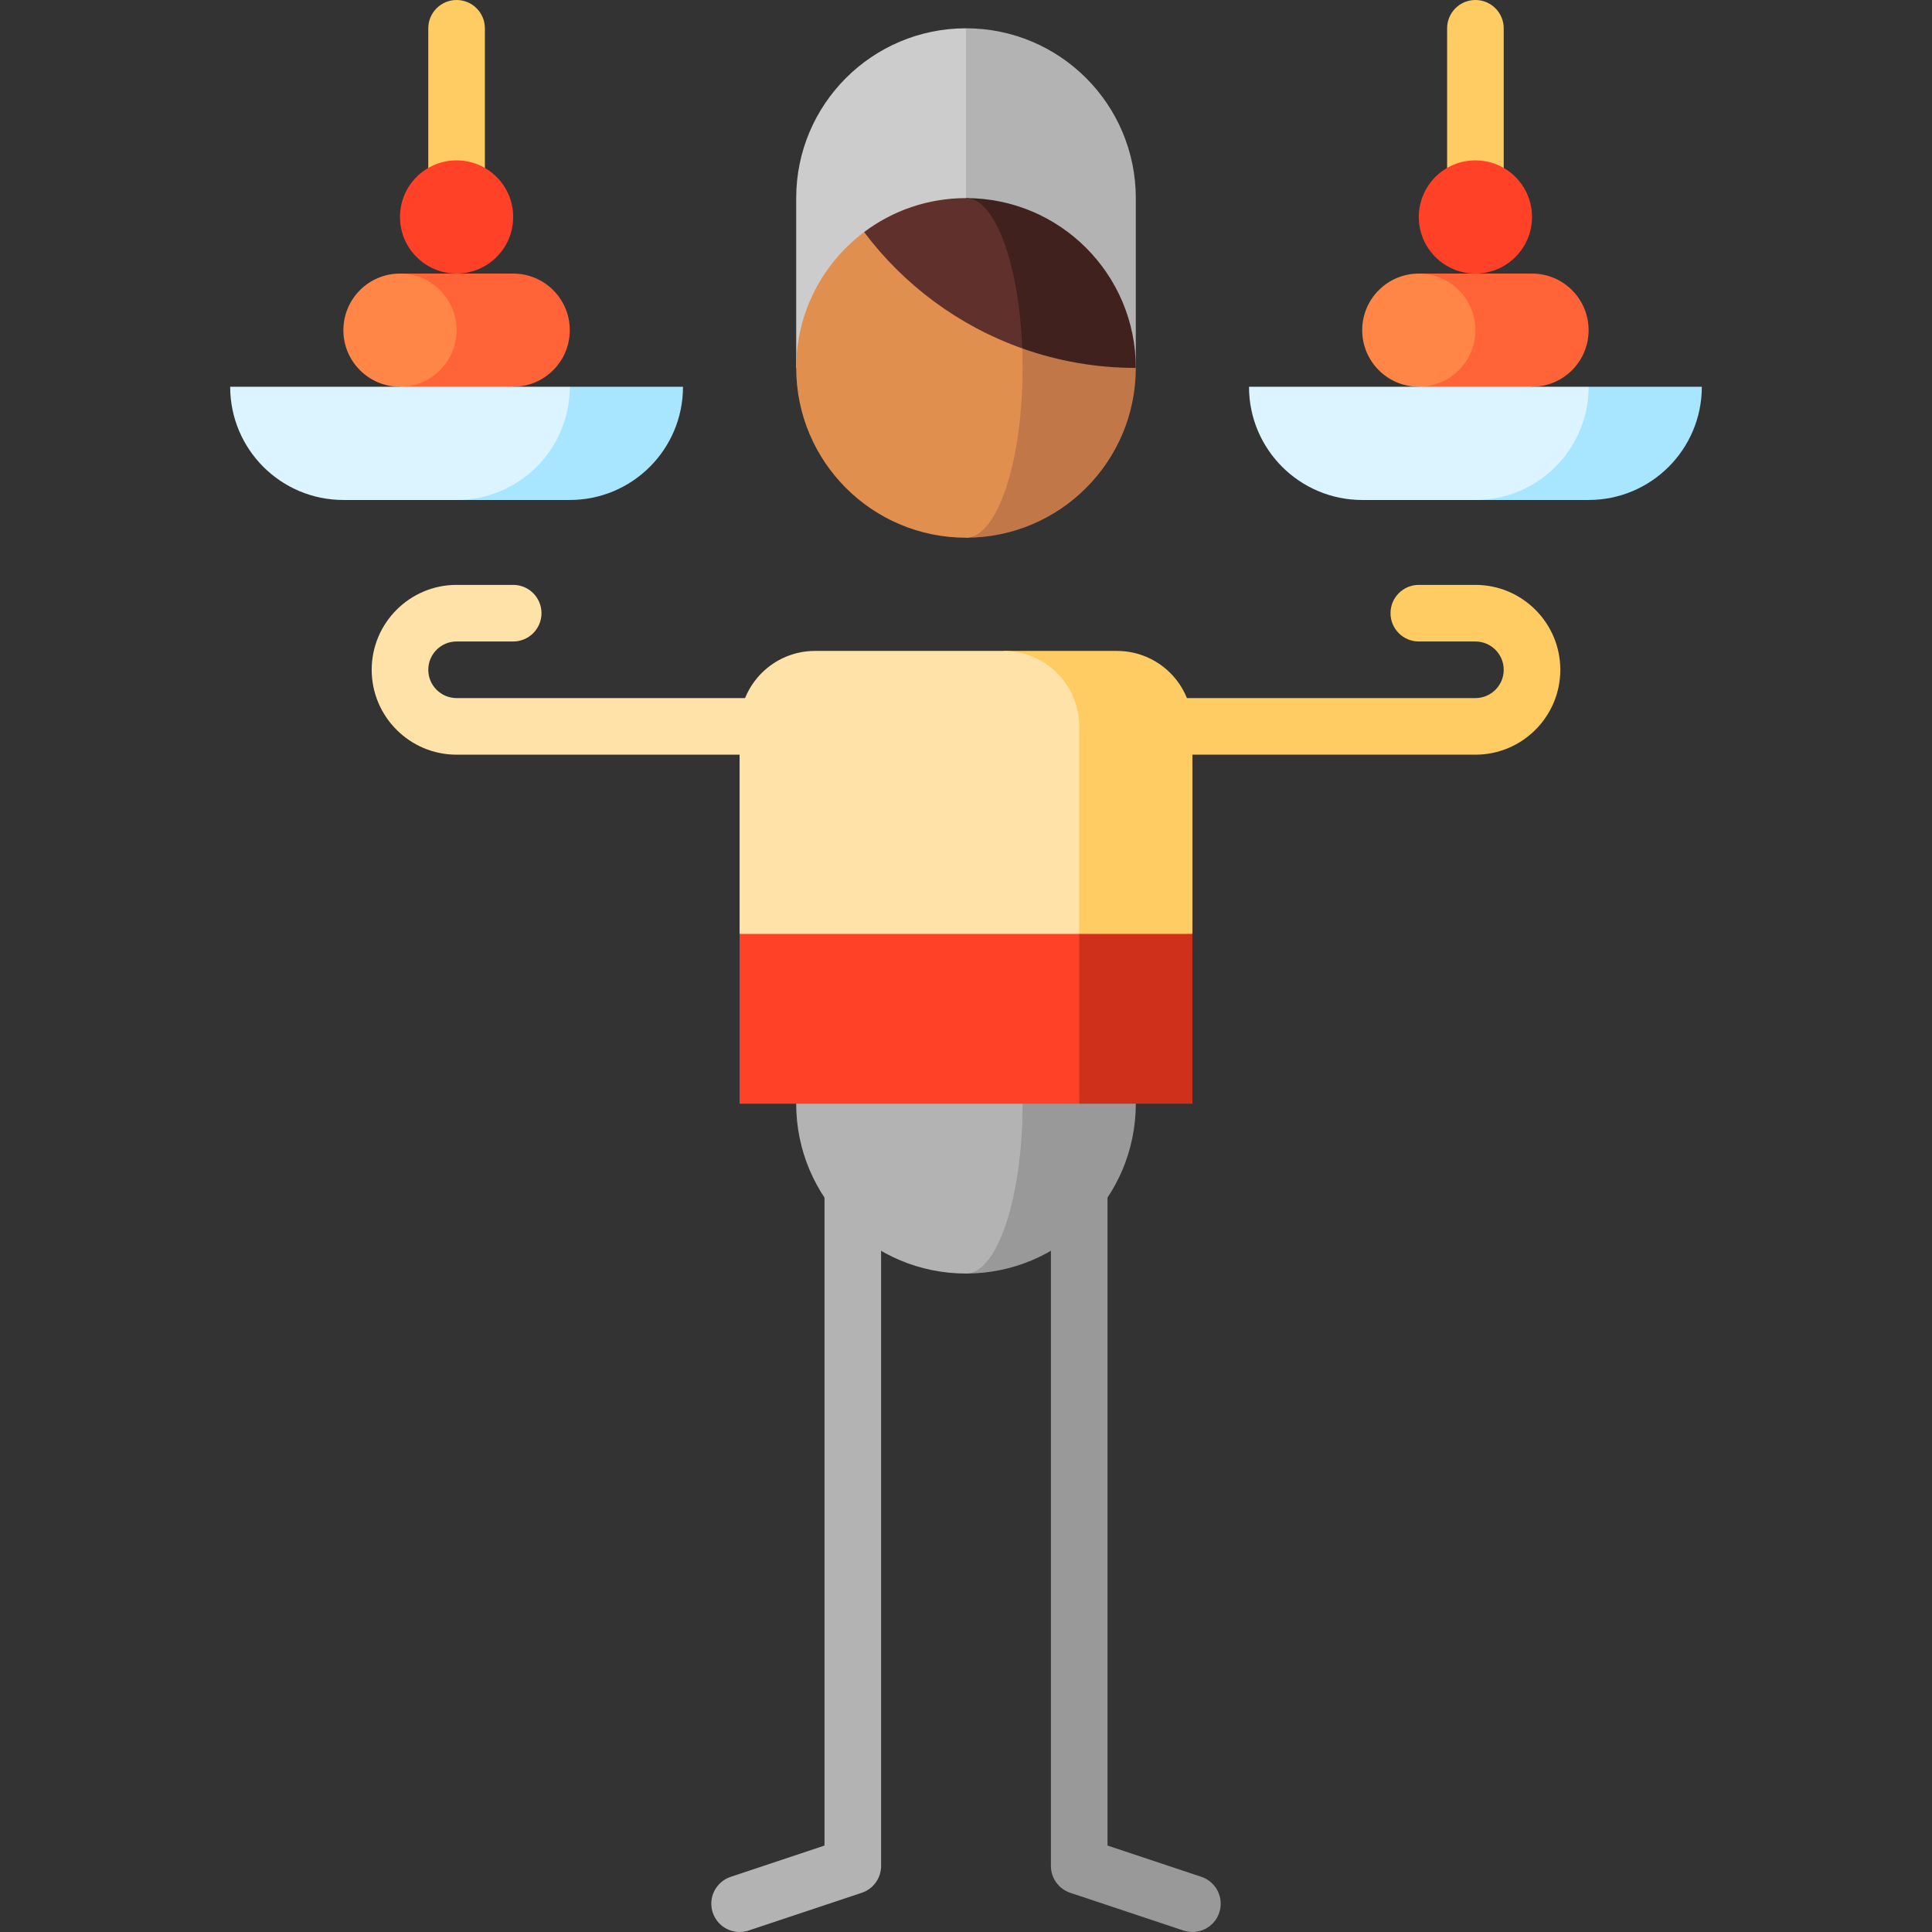
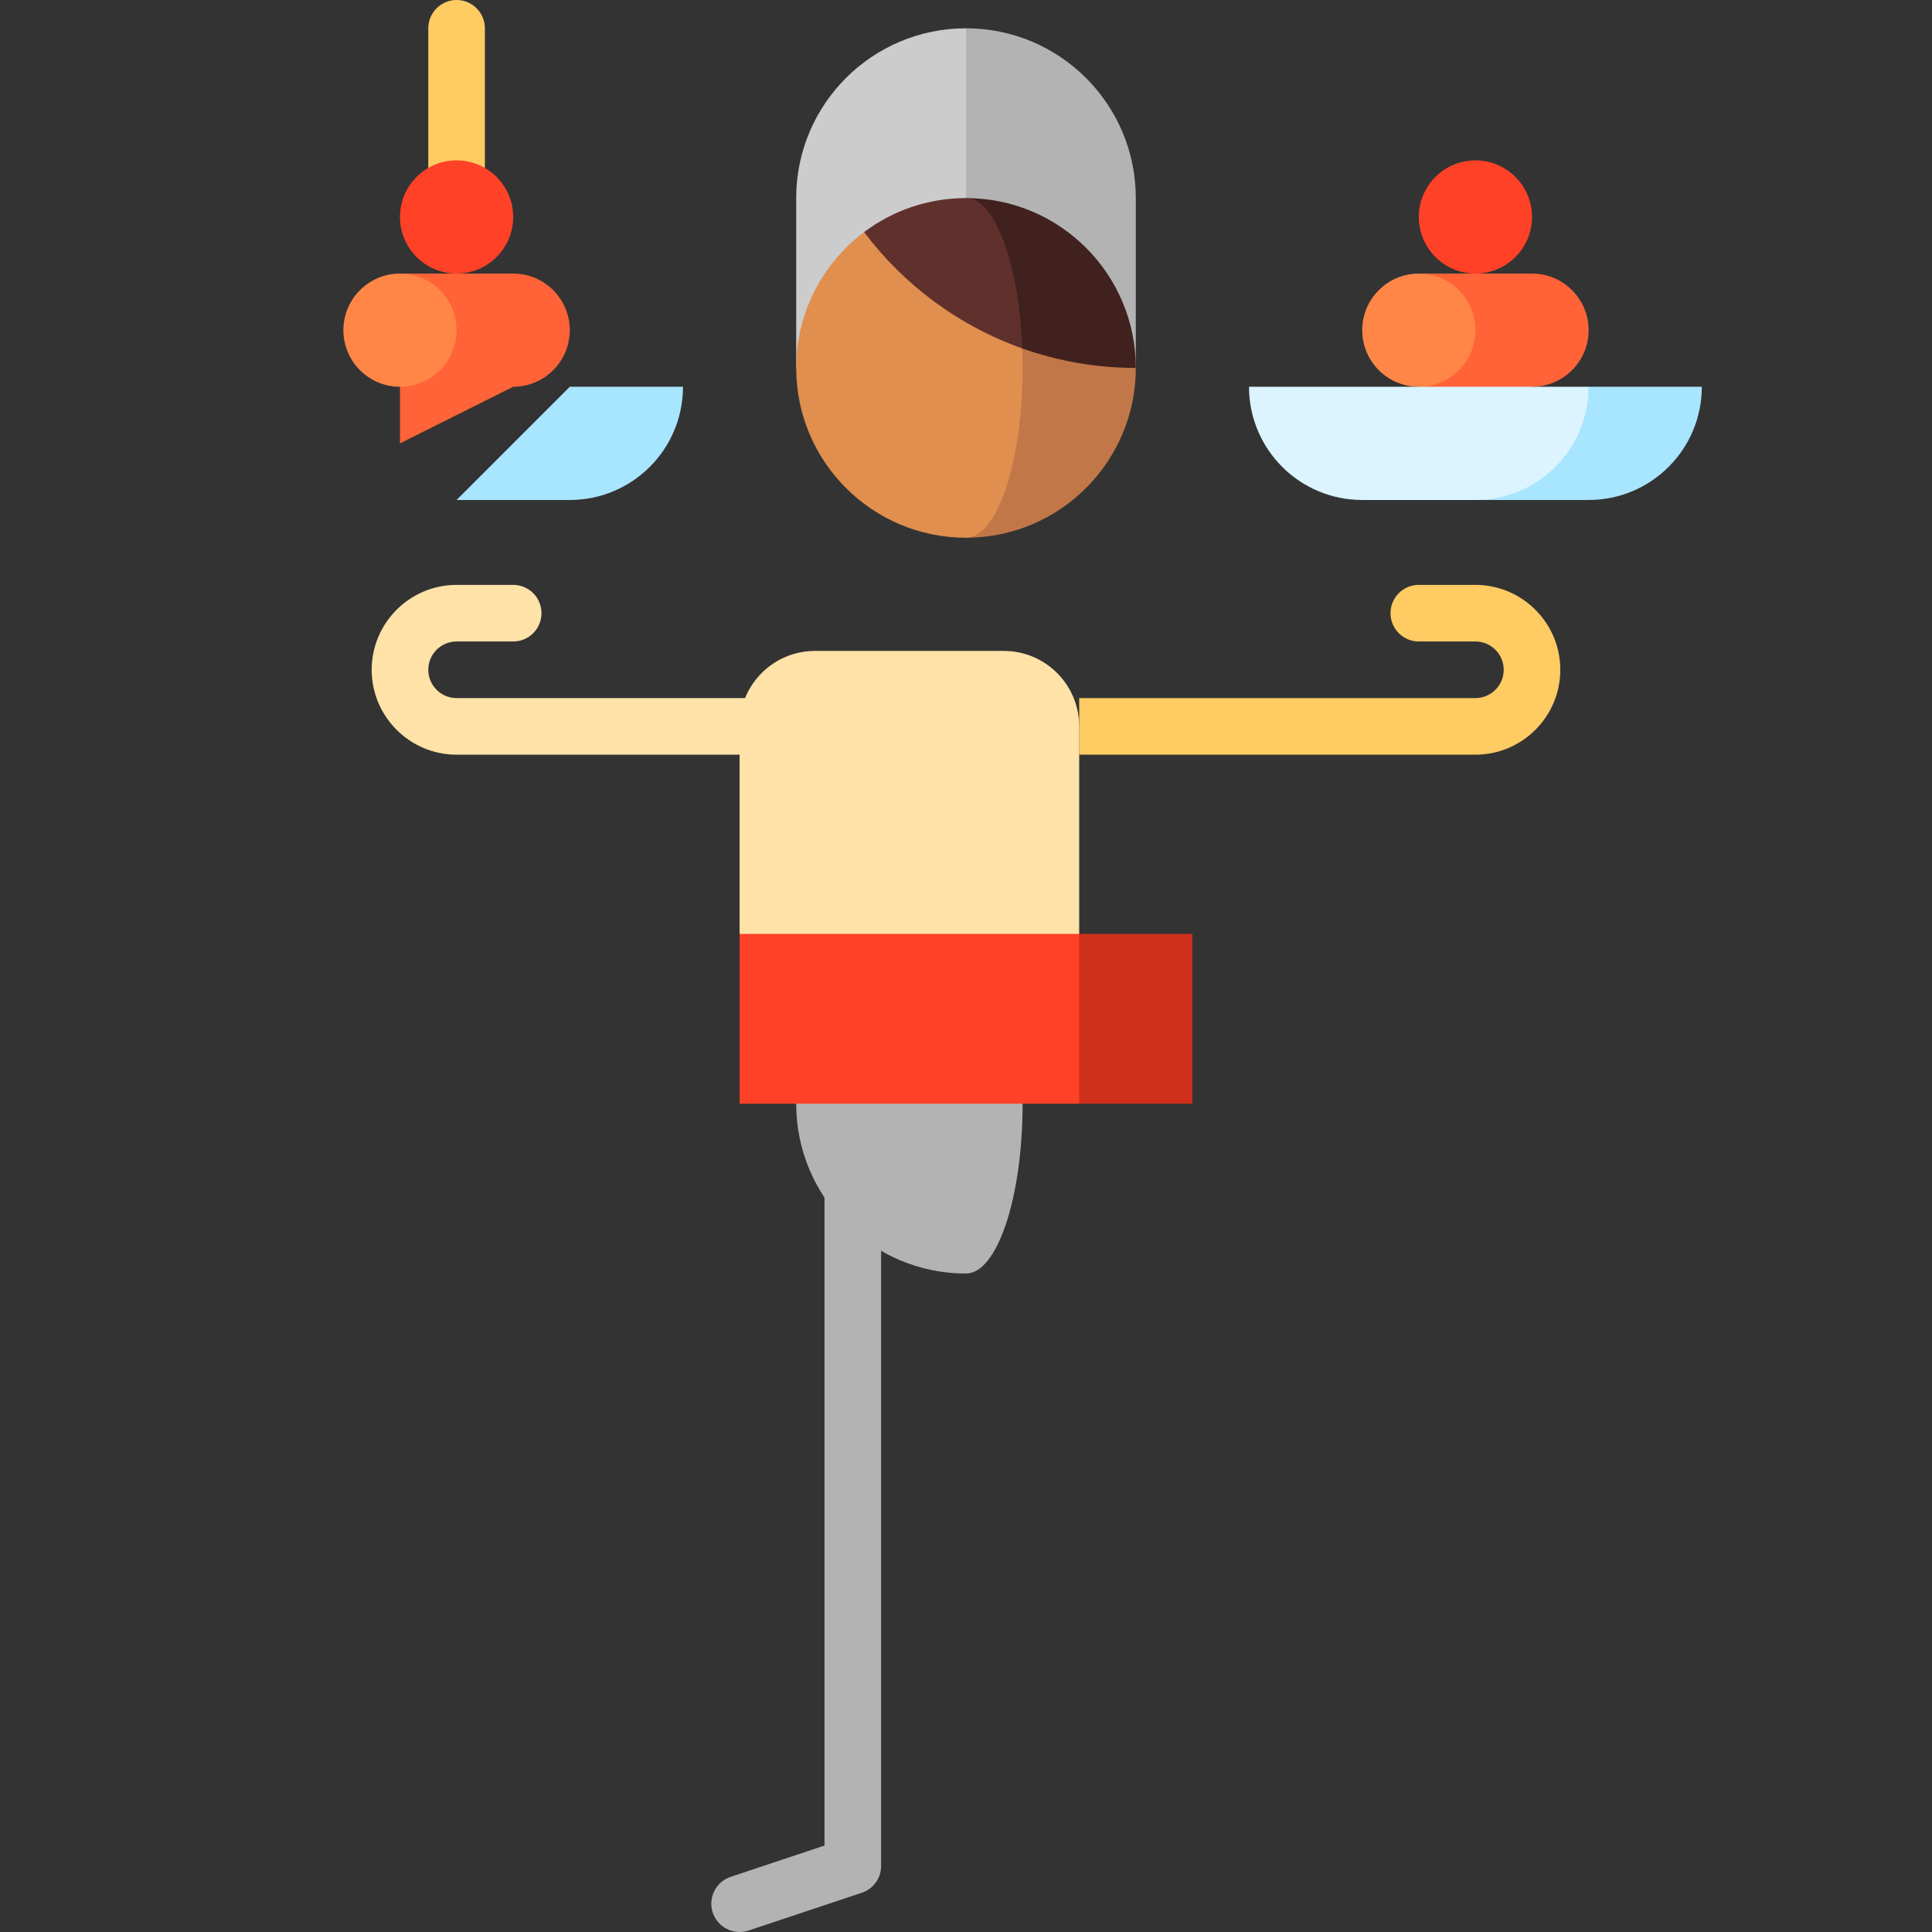
<svg xmlns="http://www.w3.org/2000/svg" width="1024" height="1024" id="Capa_1" enable-background="new 0 0 512 512" viewBox="0 0 512 512">
  <rect x="0" y="0" width="512" height="512" fill="#333333" stroke="none" />
  <g>
    <path d="m121 185c-4.136 0-7.5-3.364-7.5-7.5s3.364-7.5 7.5-7.5h15c4.142 0 7.5-3.357 7.5-7.5s-3.358-7.5-7.5-7.5h-15c-12.407 0-22.5 10.094-22.5 22.5s10.093 22.5 22.5 22.5h105v-15z" fill="#ffe2a8" />
    <g fill="#ffcb63">
      <path d="m391 185c4.136 0 7.5-3.364 7.5-7.5s-3.364-7.5-7.5-7.5h-15c-4.142 0-7.5-3.357-7.5-7.5s3.358-7.5 7.5-7.5h15c12.407 0 22.5 10.094 22.5 22.5s-10.093 22.5-22.5 22.5h-105v-15z" />
-       <path d="m391 0c-4.142 0-7.5 3.358-7.5 7.5v50h15v-50c0-4.142-3.358-7.5-7.5-7.5z" />
      <path d="m121 0c-4.142 0-7.5 3.358-7.5 7.5v50h15v-50c0-4.142-3.358-7.5-7.5-7.5z" />
    </g>
    <path d="m218.502 292.5v196.592l-24.87 8.29c-3.93 1.31-6.053 5.557-4.744 9.487 1.31 3.93 5.559 6.054 9.487 4.744l29.998-10c3.063-1.021 5.128-3.887 5.128-7.115v-201.998z" fill="#b3b3b3" />
-     <path d="m293.502 292.5v196.592l24.87 8.29c3.93 1.31 6.053 5.557 4.744 9.487-1.31 3.93-5.559 6.054-9.487 4.744l-29.998-10c-3.063-1.021-5.128-3.887-5.128-7.115v-201.998z" fill="#999" />
-     <path d="m256 262.5v75c24.853 0 45-20.147 45-45z" fill="#999" />
    <path d="m271 292.5-15-30-45 30c0 24.853 20.147 45 45 45 8.284 0 15-20.147 15-45z" fill="#b3b3b3" />
-     <path d="m296 172.5h-30v95l50-20v-55c0-11.05-8.95-20-20-20z" fill="#ffcb63" />
    <path d="m286 192.5c0-11.05-8.95-20-20-20h-50c-11.05 0-20 8.95-20 20v55l90 35z" fill="#ffe2a8" />
    <path d="m286 292.5h30v-45h-30l-45 22.5z" fill="#cf301b" />
    <path d="m196 247.5h90v45h-90z" fill="#ff4128" />
    <path d="m406 72.5h-30v45l30-15c8.284 0 15-6.716 15-15s-6.716-15-15-15z" fill="#ff6337" />
    <circle cx="376" cy="87.5" fill="#ff8646" r="15" />
    <path d="m421 132.5h-30l30-30h30c0 16.569-13.431 30-30 30z" fill="#a8e5ff" />
    <path d="m331 102.5c0 16.569 13.432 30 30 30h30c16.569 0 30-13.431 30-30z" fill="#dbf4ff" />
    <circle cx="391" cy="57.5" fill="#ff4128" r="15" />
    <path d="m136 72.5h-30v45l30-15c8.284 0 15-6.716 15-15s-6.716-15-15-15z" fill="#ff6337" />
    <circle cx="106" cy="87.5" fill="#ff8646" r="15" />
    <path d="m151 132.5h-30l30-30h30c0 16.569-13.431 30-30 30z" fill="#a8e5ff" />
-     <path d="m61 102.5c0 16.569 13.432 30 30 30h30c16.569 0 30-13.431 30-30z" fill="#dbf4ff" />
    <circle cx="121" cy="57.5" fill="#ff4128" r="15" />
    <path d="m256 7.5-45 90h90v-45c0-24.853-20.147-45-45-45z" fill="#b3b3b3" />
    <path d="m211 52.5v45h45v-90c-24.853 0-45 20.147-45 45z" fill="#ccc" />
    <path d="m270.092 82.047-14.092 60.453c24.853 0 45-20.147 45-45z" fill="#c27749" />
    <path d="m271 97.5c0-5.429-.321-10.634-.908-15.453l-41.095-20.546c-10.927 8.211-17.997 21.279-17.997 35.999 0 24.853 20.147 45 45 45 8.284 0 15-20.147 15-45z" fill="#e18f4e" />
    <path d="m256 52.5 14.899 39.832c9.413 3.341 19.542 5.168 30.101 5.168 0-24.853-20.147-45-45-45z" fill="#40211d" />
    <path d="m256 52.5c-10.132 0-19.481 3.35-27.003 9.002 10.532 14.02 25.066 24.856 41.901 30.831-.854-22.418-7.197-39.833-14.898-39.833z" fill="#60312c" />
  </g>
</svg>